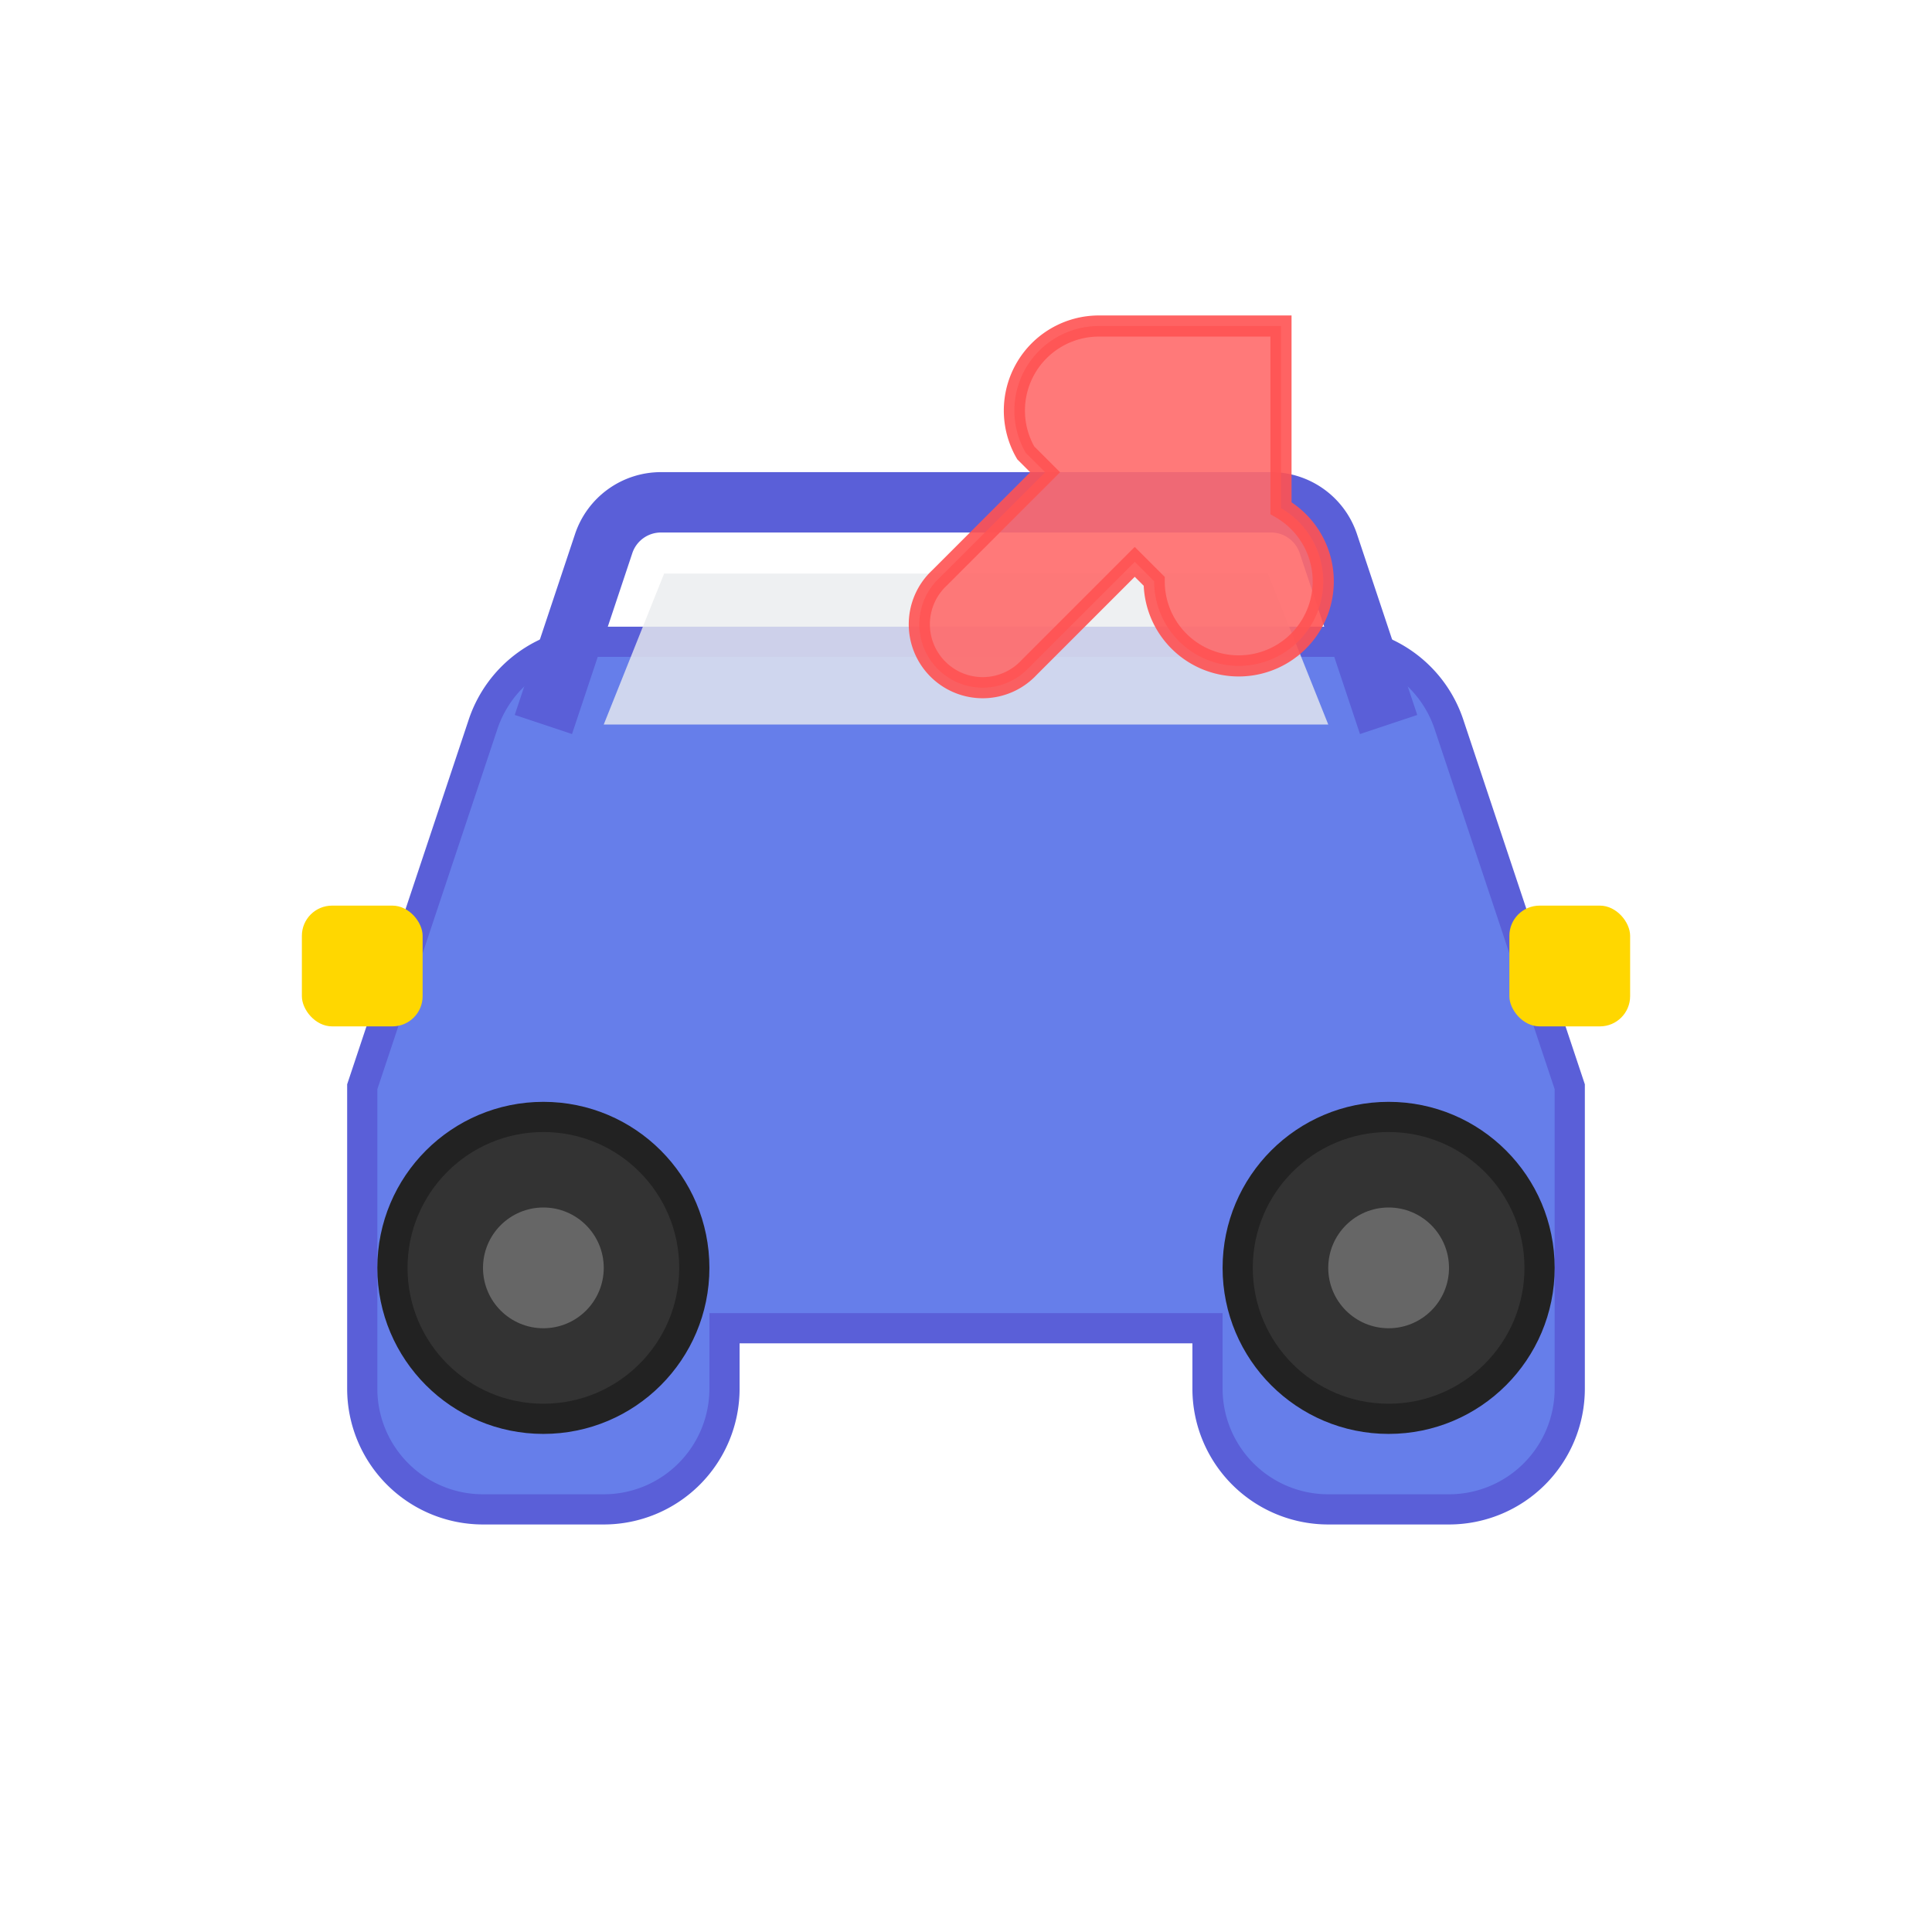
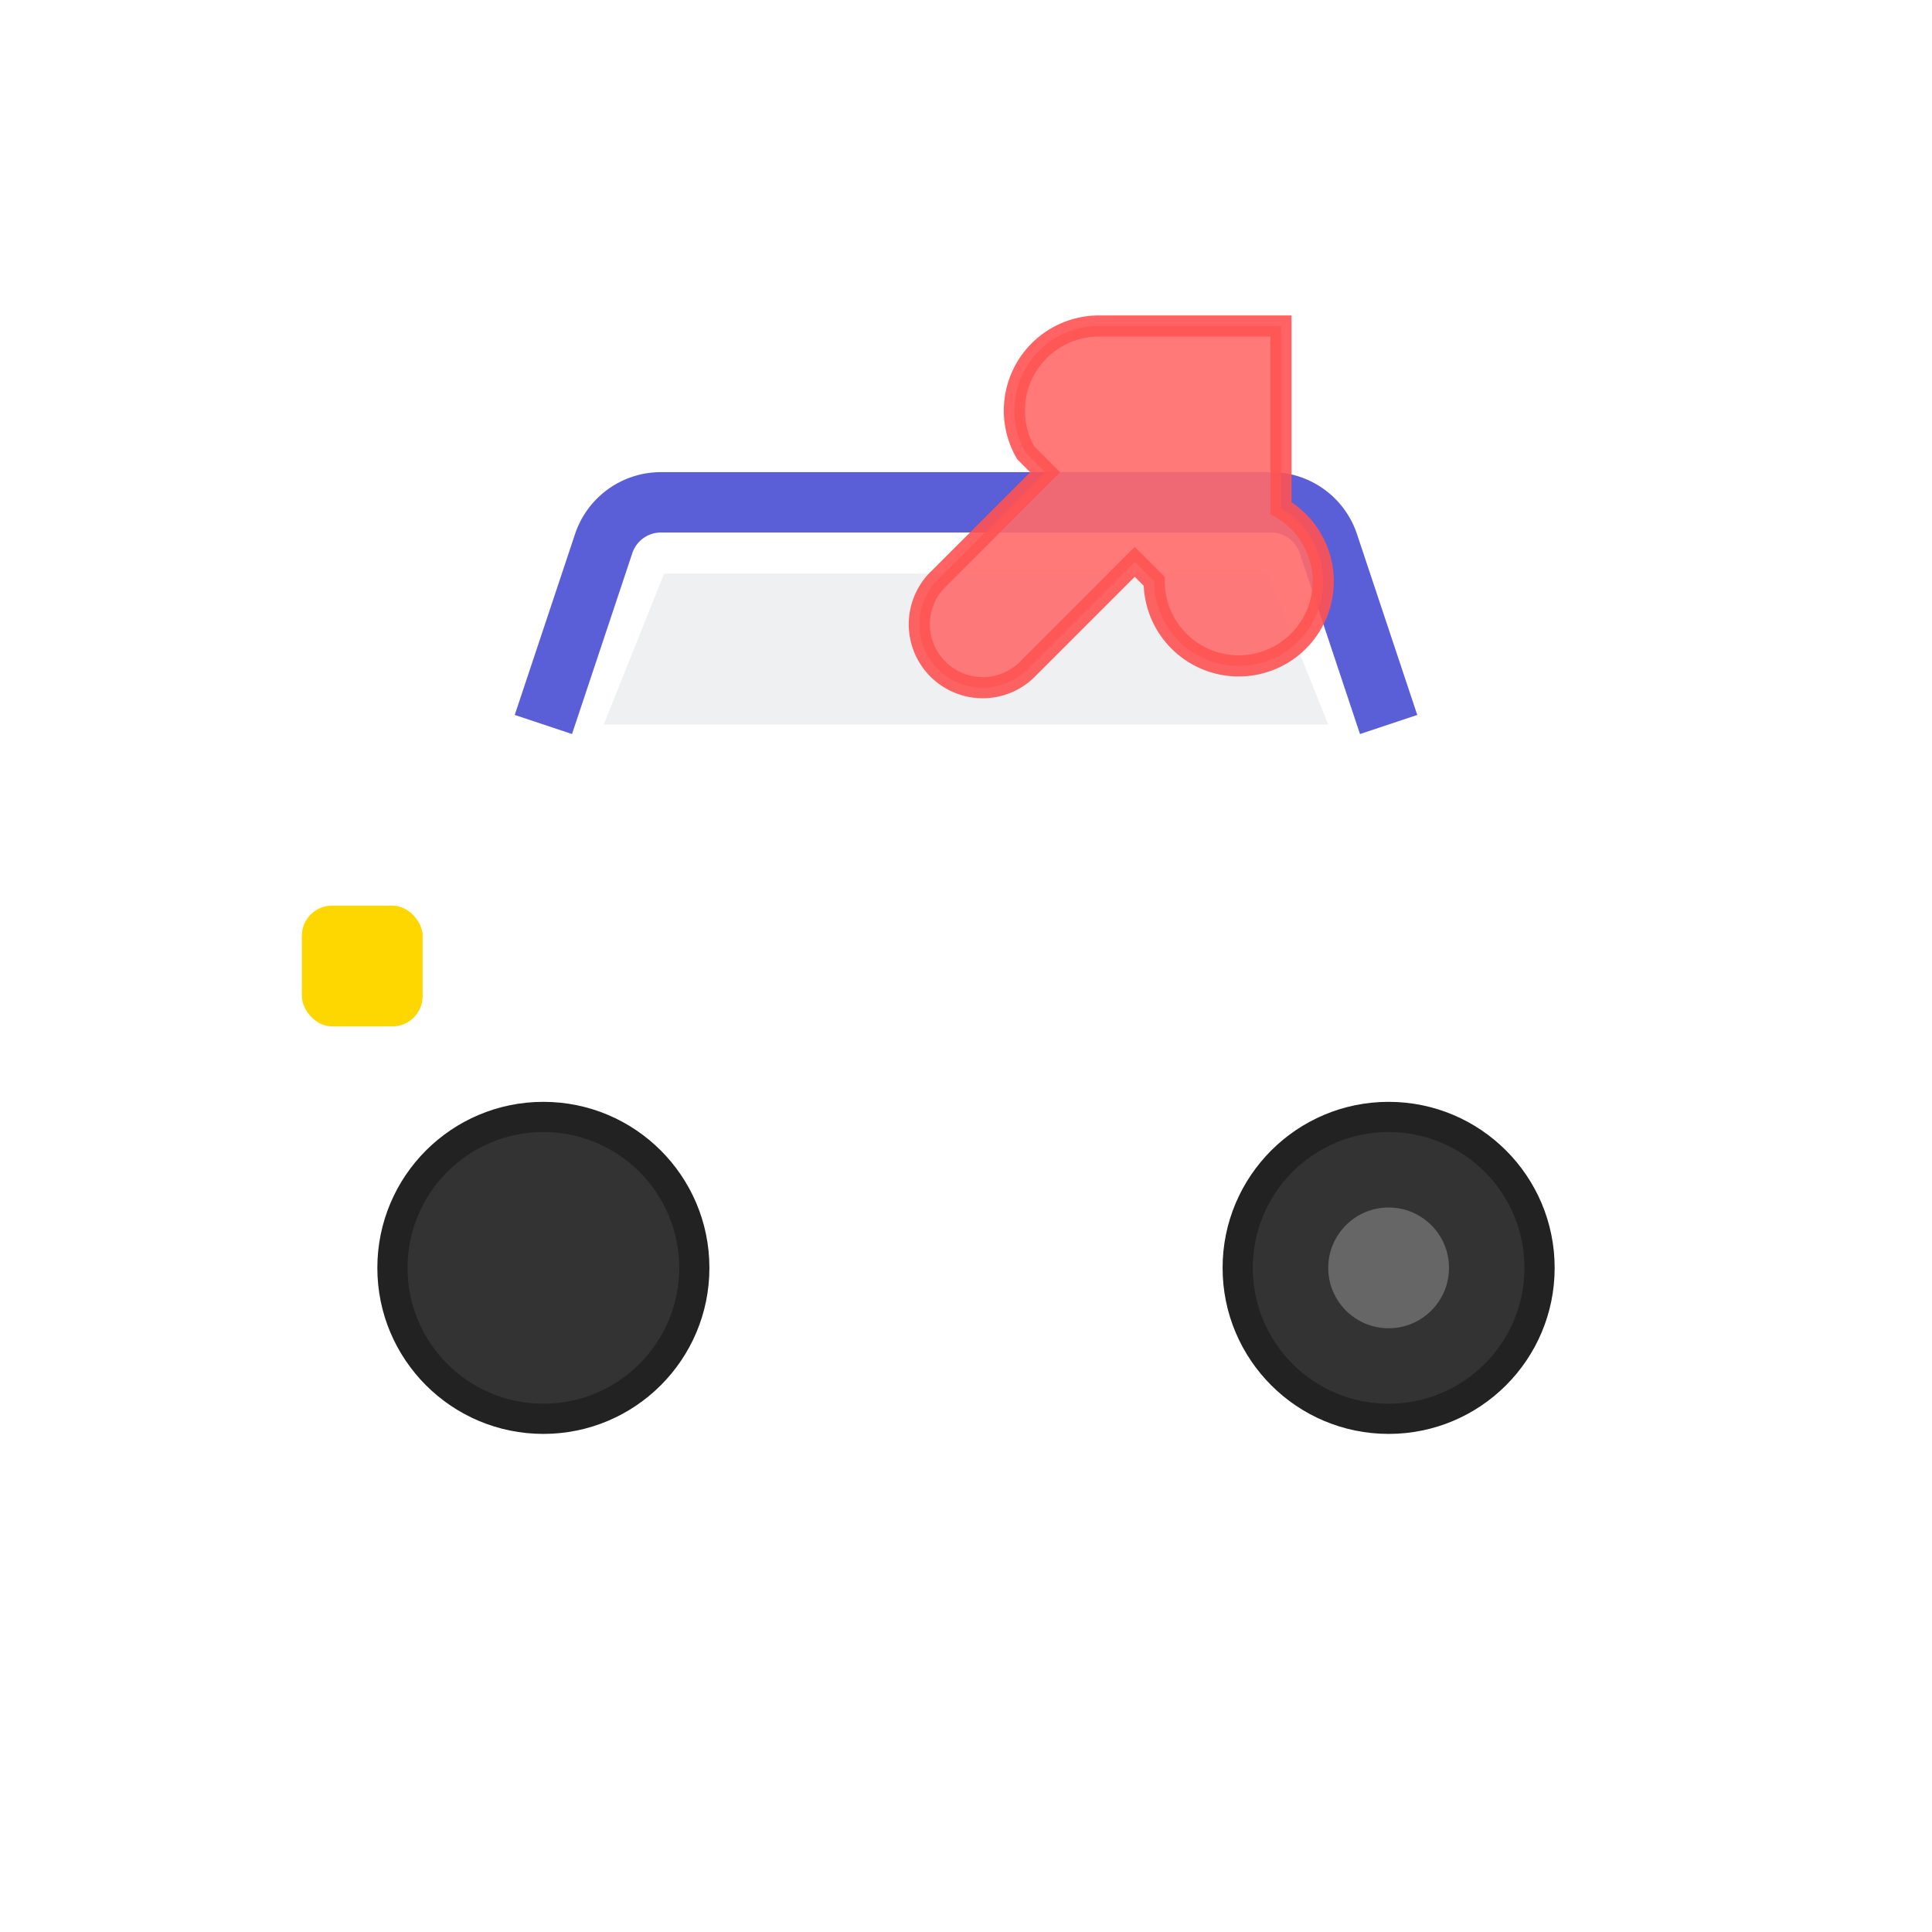
<svg xmlns="http://www.w3.org/2000/svg" viewBox="0 0 32 32" width="32" height="32">
-   <path d="M26 18v5a2 2 0 01-2 2h-2a2 2 0 01-2-2v-1H12v1a2 2 0 01-2 2H8a2 2 0 01-2-2v-5l2-6a2 2 0 011.89-1.37h12.22A2 2 0 0124 12l2 6z" fill="#667eea" stroke="#5a5fd8" stroke-width="0.5" />
  <path d="M9 12l1-3a1 1 0 01.95-.68h10.1a1 1 0 01.95.68l1 3" fill="none" stroke="#5a5fd8" stroke-width="1" />
  <path d="M10 12h12l-1-2.5H11L10 12z" fill="#e9ecef" opacity="0.8" />
  <circle cx="9" cy="21" r="2.5" fill="#333" stroke="#222" stroke-width="0.5" />
  <circle cx="23" cy="21" r="2.5" fill="#333" stroke="#222" stroke-width="0.5" />
-   <circle cx="9" cy="21" r="1" fill="#666" />
  <circle cx="23" cy="21" r="1" fill="#666" />
-   <rect x="25" y="15" width="2" height="2" rx="0.5" fill="#ffd700" />
  <rect x="5" y="15" width="2" height="2" rx="0.5" fill="#ffd700" />
  <g transform="translate(14, 4) scale(0.7)">
    <path d="M6 2a2 2 0 00-1.73 3l.46.46-2.5 2.5a1.5 1.5 0 102.12 2.12l2.5-2.5.46.46a2 2 0 103-1.73V2z" fill="#ff6b6b" stroke="#ff5252" stroke-width="0.5" opacity="0.9" />
  </g>
</svg>